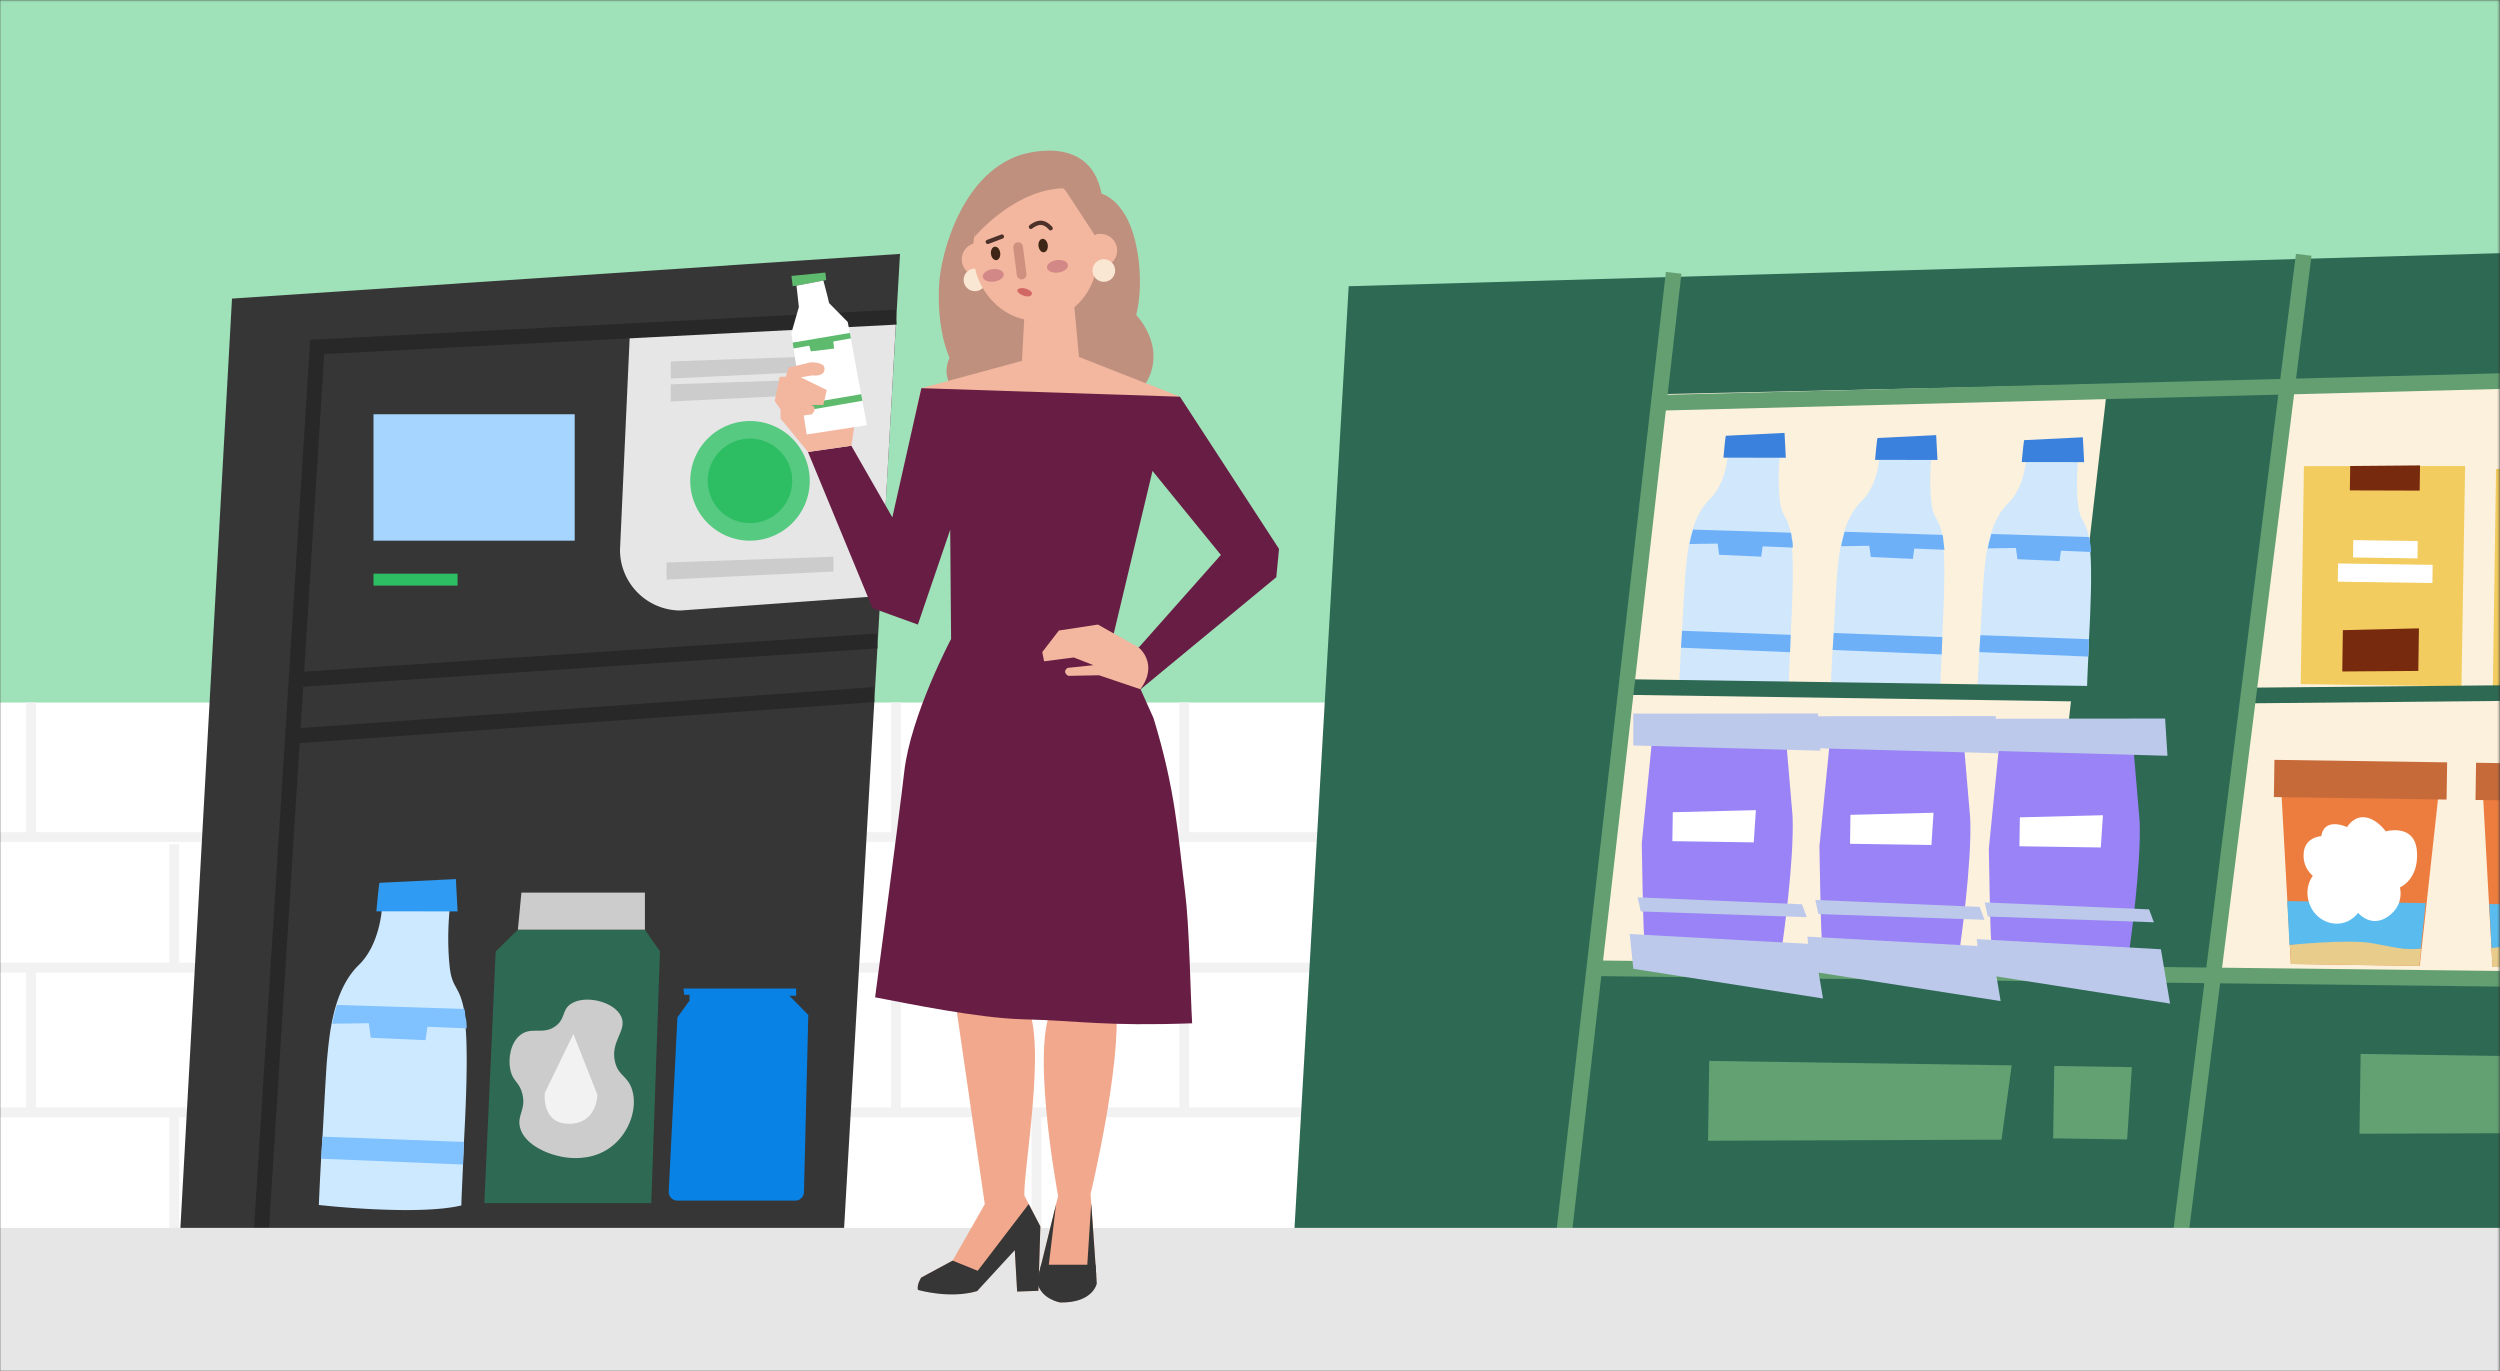
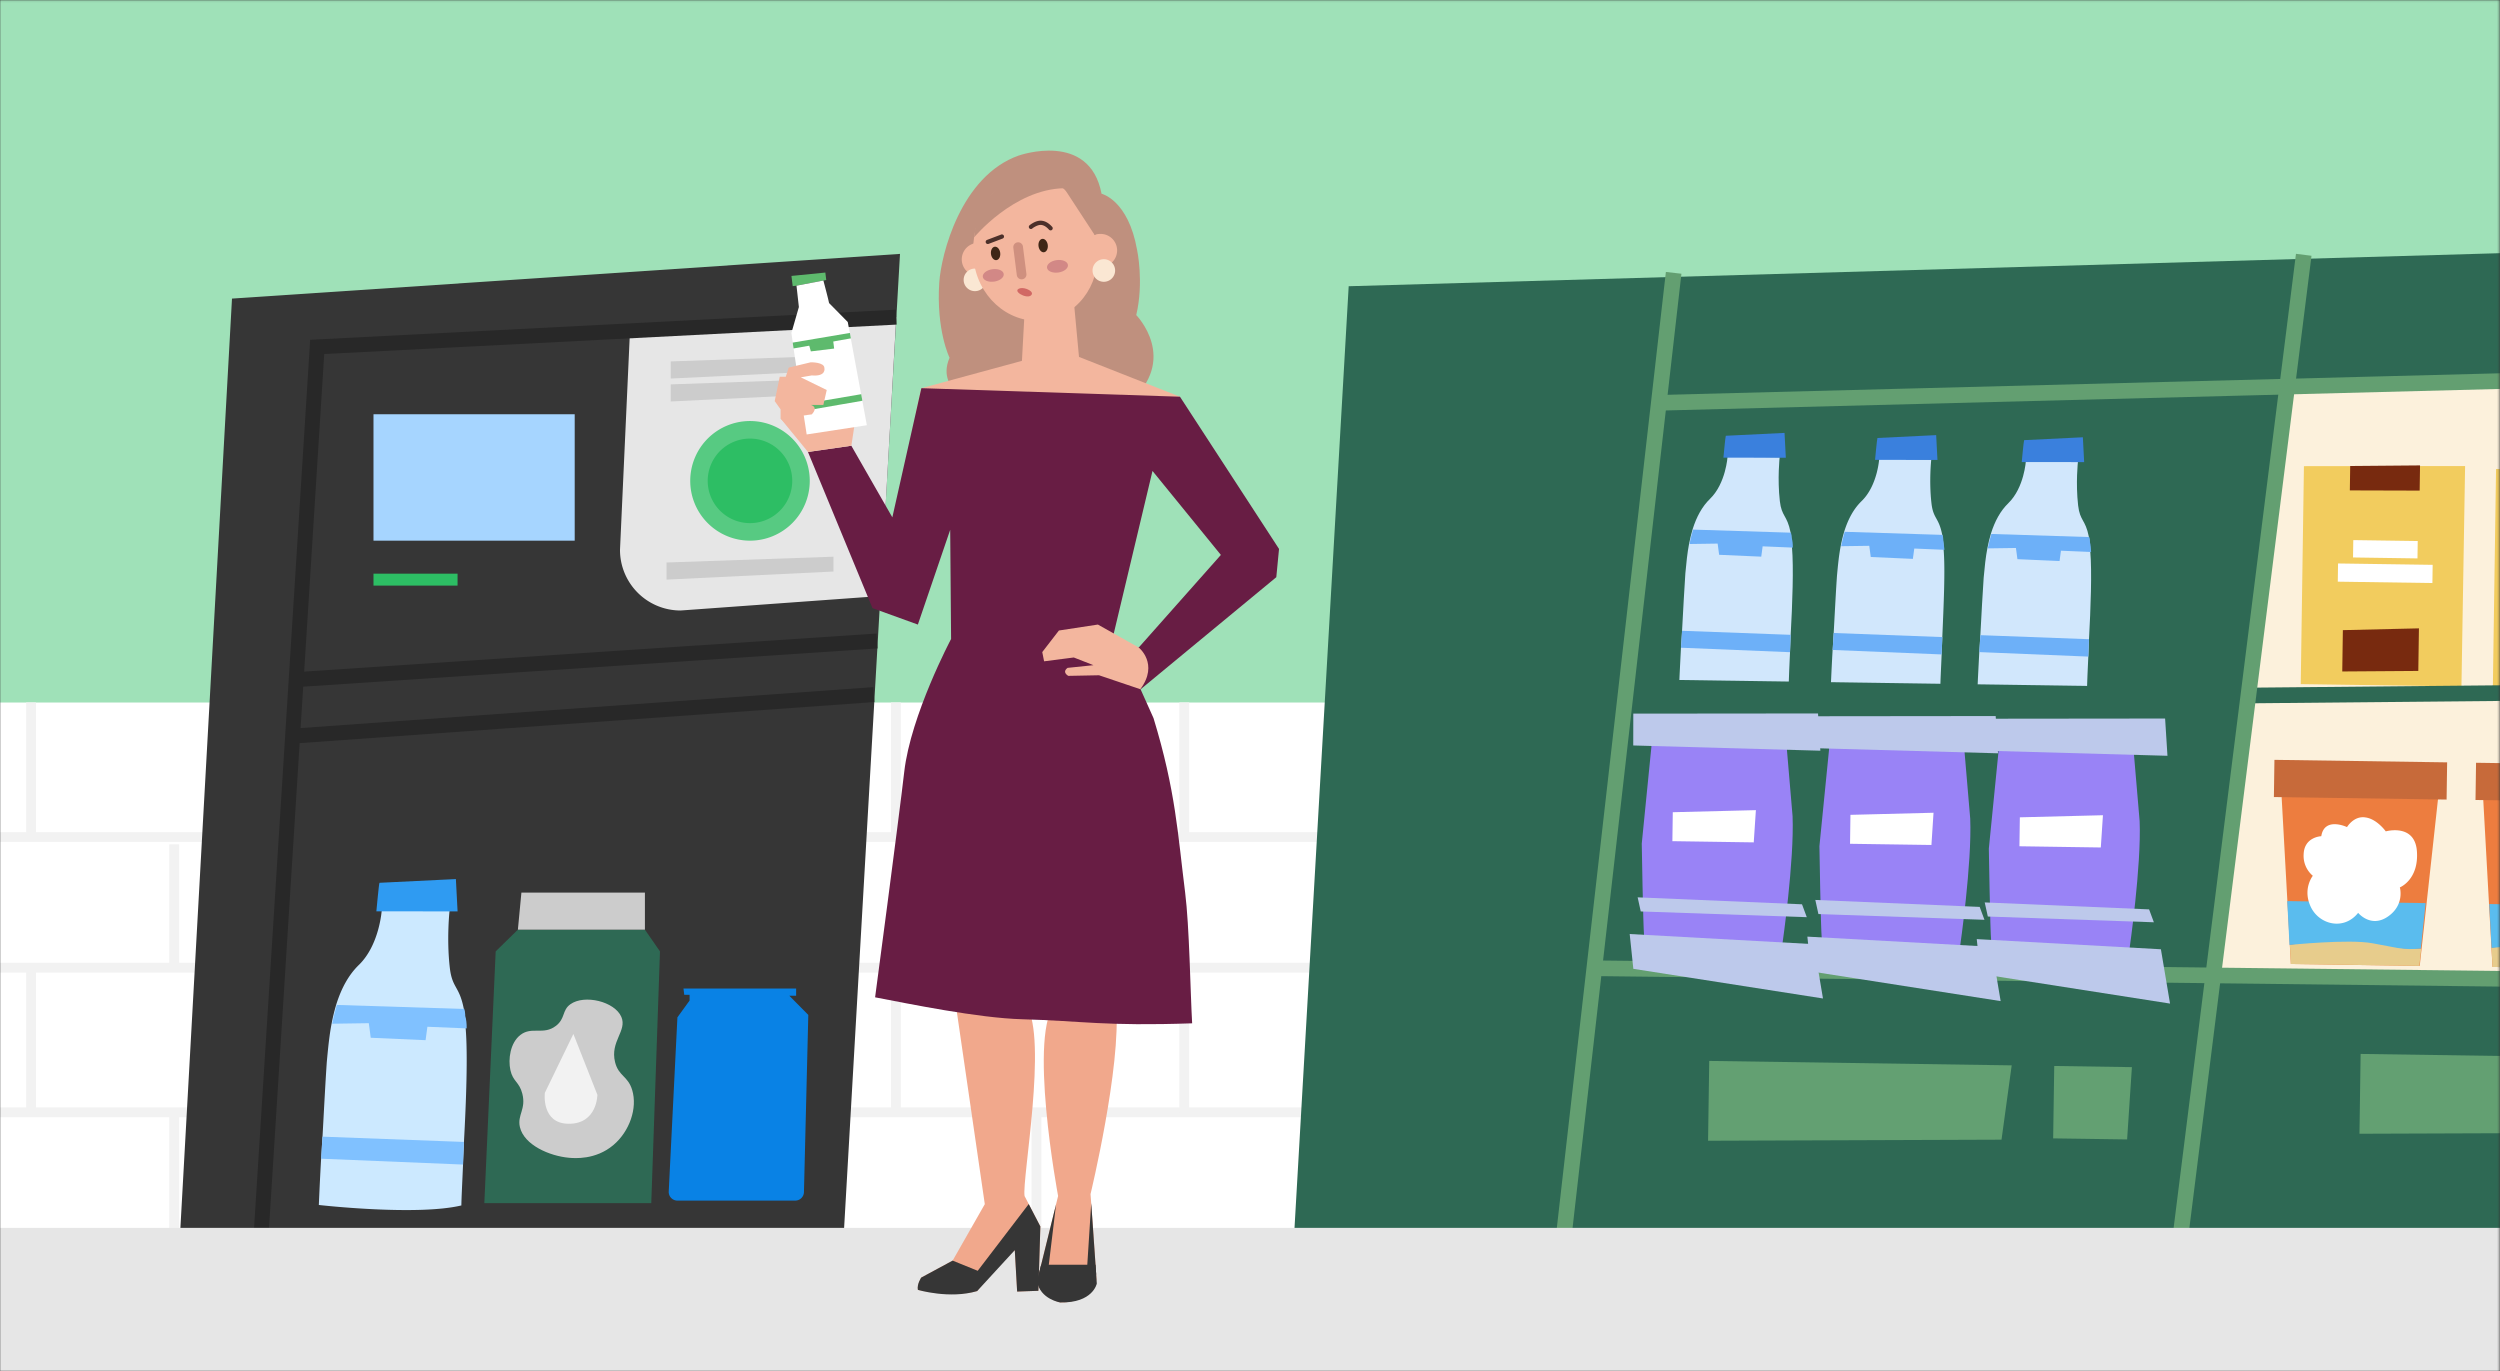
<svg xmlns="http://www.w3.org/2000/svg" width="1240" height="680" fill="none">
  <rect width="100%" height="100%" fill="#333333" stroke="none" />
  <g clip-path="url(#a)">
    <mask id="c" width="1241" height="681" x="-1" y="0" maskUnits="userSpaceOnUse" style="mask-type:luminance">
      <mask id="b" width="1241" height="728" x="-1" y="0" maskUnits="userSpaceOnUse" style="mask-type:luminance">
        <path fill="#fff" d="M1239.74.09H-.1V727.9h1239.84V.09Z" />
      </mask>
      <g mask="url(#b)">
        <path fill="#fff" d="M1241.51-2.49H-1.89v682.8h1243.4V-2.49Z" />
      </g>
    </mask>
    <g mask="url(#c)">
      <path fill="#9FE1B8" d="M1241.92-8.49H-4.23v713.13h1246.15V-8.5Z" />
      <path fill="#fff" d="M1875.19 348.45H-20.24V617.7h1895.43V348.45Z" />
      <path stroke="#F2F2F2" stroke-linecap="round" stroke-linejoin="round" stroke-width="4.89" d="M1907.89 415.17H-9.76M1907.89 551.7H-9.76m1907.18-71.74H-20.24" />
      <path stroke="#F2F2F2" stroke-linejoin="round" stroke-width="4.89" d="M1159.34 348.43v65.95m-142.99-65.95v65.95m-142.99-65.95v65.95m-143-65.95v65.95m-142.99-65.95v65.95m-143-65.95v65.95m-142.99-65.95v65.95m-142.99-65.95v65.95M15.4 348.43v65.95m71 4.4v59.7m142.56-59.7v59.7m143.38-59.7v59.7m141.73-59.7v59.7m145.47-59.7v59.7m142.55-59.7v59.7m142.56-59.7v59.7m142.55-59.7v59.7m142.55-59.7v59.7M86.4 551.7v57.66m142.56-57.66v57.66m143.38-57.66v57.66m141.73-57.66v57.66m145.47-57.66v57.66m142.55-57.66v57.66m142.56-57.66v57.66m142.55-57.66v57.66m142.55-57.66v57.66m-70.41-127.86v70.2m-142.99-70.2v70.2m-142.99-70.2v70.2m-143-70.2v70.2m-142.99-70.2v70.2m-143-70.2v70.2m-142.99-70.2v70.2m-142.99-70.2v70.2M15.4 481.5v70.2" />
      <path fill="#2E6954" d="m641.47 619.6 27.48-477.63 809.38-23.23-29.09 489.92-807.77 10.94Z" />
-       <path fill="#FCF1DC" d="m821.87 195.53-30.8 284.73 220.49 3.23 33.8-292.9-223.5 4.94h.01Z" />
      <path fill="#63A072" d="m847.78 526.23-.58 39.58 145.55-.53 5.05-36.86-150-2.2h-.02Z" />
      <path fill="#FCF1DC" d="m1134.07 193.75-34.17 290.01 265.41 2.87 28.39-301.59-259.63 8.71Z" />
      <path stroke="#639F71" stroke-miterlimit="10" stroke-width="7.76" d="M1475.73 182.95 821.4 199.83m640.84 288.22-671.18-7.79" />
      <path fill="#9983F6" d="m816.4 359.58 2.71 10.7-4.8 48.15s.64 40.42 1.17 45.98l-1.8 10.64 71.31 1.45-.9-8.42s5.93-41.15 5.02-63.32l-2.8-32.87 2-11.25-71.92-1.06Z" />
      <path fill="#BDC9EB" d="m812.27 445.08 1.54 7 82.36 2.84-2.37-6.39-81.53-3.45Zm-2.15-91.13-.03 15.8 92.81 2.6-1.16-18.48-91.63.09.01-.01Zm-1.79 109.33 1.8 17.26 94.07 14.71-4.53-26.94-91.34-5.03Z" />
      <path fill="#fff" d="m829.7 402.86 41.22-1.03-1.06 15.99-40.36-.6.2-14.35Z" />
      <path fill="#9983F6" d="m904.52 360.88 2.71 10.7-4.8 48.14s.64 40.42 1.17 45.98l-1.8 10.64 71.31 1.46-.9-8.43s5.93-41.15 5.02-63.32l-2.8-32.87 2-11.25-71.92-1.05Z" />
      <path fill="#BDC9EB" d="m900.4 446.37 1.53 7 82.36 2.85-2.37-6.4-81.52-3.45Zm-2.15-91.13-.04 15.8 92.82 2.6-1.17-18.48-91.63.1.01-.02Zm-1.8 109.33 1.8 17.26 94.07 14.72-4.53-26.94-91.34-5.04Z" />
      <path fill="#fff" d="m917.83 404.16 41.2-1.04-1.04 15.99-40.37-.59.2-14.35v-.01Z" />
      <path fill="#9983F6" d="m988.55 362.1 2.71 10.71-4.8 48.14s.64 40.43 1.17 45.98l-1.8 10.64 71.31 1.46-.9-8.43s5.93-41.15 5.02-63.32l-2.8-32.86 2.01-11.26-71.93-1.05Z" />
      <path fill="#BDC9EB" d="m984.42 447.6 1.54 7 82.36 2.85-2.37-6.4-81.53-3.45Zm-2.15-91.13-.03 15.8 92.82 2.6-1.17-18.48-91.63.1.01-.02Zm-1.8 109.33 1.8 17.26 94.07 14.72-4.53-26.94-91.34-5.04Z" />
      <path fill="#fff" d="m1001.84 405.39 41.22-1.04-1.06 16-40.36-.6.2-14.35v-.01Z" />
      <path fill="#D1E7FC" d="M888.18 314.88c-.04 3.08-.29 5.94-.33 8.61-.3 7.18-.6 12.71-.64 15.59-17.07 4.05-54.31-.18-54.31-.18s.32-7.78.86-17.63c.25-2.67.3-5.53.54-8.4.56-10.26 1.14-21.33 1.64-28.5.49-5.32.98-10.25 1.86-14.75.45-2.45 1.1-4.9 1.75-7.15 1.93-6.12 4.67-11.22 8.63-15.06 7.9-7.68 8.7-21 8.7-21l25.83.38s-1.18 10.65.09 21.75c.9 7.8 3.59 6.82 5.31 15.46.2.83.38 1.64.37 2.67.19 1.23.37 2.87.34 4.72.88 10.07.21 28.11-.64 43.49Z" />
      <path fill="#3A80DD" d="M856 216.14c-.2.2-1.18 10.86-1.18 10.86l30.95.04-.64-12.32-29.12 1.42Z" />
      <path fill="#6DB0F8" d="M888.18 314.88c-.04 3.08-.29 5.94-.33 8.61l-54.08-2.22c.25-2.67.3-5.53.54-8.4l53.88 2Zm1.05-43.27-14.96-.63-.69 5.12-20.89-.92-.74-5.56-13.94.21c.44-2.45 1.1-4.91 1.75-7.15l48.56 1.53c.2.82.38 1.64.37 2.66.4 1.25.57 2.89.55 4.73l-.01.01Z" />
      <path fill="#D1E7FC" d="M963.39 315.99c-.04 3.08-.3 5.94-.33 8.61-.31 7.18-.6 12.71-.64 15.58-17.07 4.06-54.32-.17-54.32-.17s.32-7.79.87-17.63c.25-2.67.29-5.54.54-8.41.56-10.25 1.13-21.33 1.64-28.5.49-5.32.97-10.24 1.86-14.74a72.7 72.7 0 0 1 1.75-7.16c1.93-6.12 4.66-11.22 8.62-15.05 7.9-7.69 8.71-21 8.71-21l25.82.38s-1.18 10.65.1 21.75c.9 7.8 3.58 6.82 5.3 15.46.2.82.39 1.64.38 2.66.18 1.24.37 2.88.34 4.73.88 10.06 0 28.1-.64 43.49Z" />
      <path fill="#3A80DD" d="M931.21 217.24c-.2.2-1.18 10.85-1.18 10.85l30.95.04-.64-12.31-29.13 1.42Z" />
      <path fill="#6DB0F8" d="M963.39 315.99c-.04 3.08-.29 5.94-.33 8.61l-54.08-2.22c.25-2.67.29-5.54.54-8.41l53.88 2.02h-.01Zm1.04-43.29-14.95-.62-.7 5.12-20.88-.93-.75-5.55-13.93.2c.44-2.44 1.1-4.9 1.74-7.15l48.56 1.53c.2.83.38 1.65.37 2.67.19 1.23.38 2.88.55 4.73Z" />
      <path fill="#D1E7FC" d="M1036.14 317.05c-.05 3.08-.29 5.95-.34 8.62-.31 7.17-.59 12.7-.64 15.58-17.06 4.05-54.31-.18-54.31-.18s.32-7.78.87-17.63c.24-2.67.29-5.53.53-8.4.56-10.25 1.14-21.33 1.65-28.5.48-5.32.97-10.25 1.86-14.74.44-2.45 1.1-4.92 1.74-7.16 1.93-6.12 4.67-11.22 8.63-15.06 7.9-7.68 8.71-21 8.71-21l25.82.38s-1.18 10.65.09 21.75c.91 7.8 3.59 6.83 5.31 15.46.2.83.39 1.64.37 2.67.19 1.23.38 2.87.35 4.73.87 10.06.2 28.1-.64 43.48Z" />
      <path fill="#3A80DD" d="M1003.97 218.31c-.2.2-1.19 10.86-1.19 10.86l30.96.04-.64-12.32-29.13 1.42Z" />
      <path fill="#6DB0F8" d="M1036.14 317.05c-.04 3.08-.28 5.95-.33 8.62l-54.07-2.23c.24-2.67.29-5.53.53-8.4l53.89 2.01h-.02Zm1.04-43.27-14.95-.63-.69 5.12-20.9-.92-.74-5.55-13.94.2c.45-2.45 1.1-4.9 1.75-7.15l48.56 1.53c.2.82.38 1.64.37 2.67.39 1.24.37 2.87.55 4.72l-.01.01Z" />
      <path stroke="#2E6954" stroke-miterlimit="10" stroke-width="7.76" d="m806.84 340.77 232.19 3.4" />
      <path stroke="#639F71" stroke-miterlimit="10" stroke-width="7.76" d="M830.13 135.33 775.1 617.7" />
      <path fill="#ED7D3F" d="m1131.24 387.18 5.02 90.96 63.93.94 9.94-90.75-33.29-8.28c-.41 0-43.64-1.25-45.6 7.13Z" />
      <path fill="#C76A3A" d="m1128.12 376.88-.27 18.45 85.66 1.26.27-18.46-85.66-1.25Z" />
      <path fill="#E7CC8C" d="m1136.27 478.14-.47-9.44s21.99-4.4 34.47-2.98c12.28 1.4 17.55 5.8 30.68 4.76l-.95 8.6-63.74-.93.01-.01Z" />
      <path fill="#5ABCEE" d="m1134.47 446.93 1.12 21.77s29.56-3.05 41.21-.83c11.66 2.02 14.91 3.5 23.94 2.6l2.38-22.53-68.66-1 .01-.01Z" />
      <path fill="#fff" d="M1164.12 410.23s-11.2-5.3-12.77 4.53c0 0-8.41.29-8.74 8.9a12.93 12.93 0 0 0 4.55 10.73s-5.22 6.49-1.04 15.37c4.17 8.89 16.43 11.94 23.52 3.01 0 0 6.24 7.69 14.74 1.86 8.49-5.82 5.95-14.48 5.95-14.48s9.48-3.76 8.46-17.93c-1.02-13.97-15.44-9.86-15.44-9.86s-4.42-6.22-10.14-6.92c-5.73-.9-9.09 4.79-9.09 4.79Z" />
      <path fill="#ED7D3F" d="m1231.25 388.64 5.02 90.97 63.94.94 9.94-90.75-33.29-8.28c-.21 0-43.44-1.25-45.61 7.13Z" />
      <path fill="#C76A3A" d="m1228.12 378.33-.27 18.46 85.67 1.25.27-18.45-85.67-1.26Z" />
      <path fill="#E7CC8C" d="m1236.28 479.6-.47-9.44s22-4.4 34.48-2.98c12.27 1.4 17.54 5.8 30.67 4.75l-.95 8.6-63.74-.92.01-.01Z" />
      <path fill="#5ABCEE" d="m1234.68 448.4 1.12 21.77s29.56-3.05 41.21-.83c11.66 2.02 14.91 3.5 23.94 2.6l2.38-22.53-68.66-1 .01-.01Z" />
      <path fill="#F2CC5E" d="m1220.89 340.49-79.72-1.17 1.58-108.1 79.94-.06-1.81 109.33h.01Z" />
      <path fill="#782A0F" d="m1200.16 243.34-34.64-.1.18-12.1 34.64-.3-.19 12.5h.01Zm-.68 89.44-37.72.27.3-20.5 37.73-.89-.31 21.13v-.01Z" />
      <path fill="#fff" d="m1199.19 268.35-31.96-.46-.13 8.61 31.97.47.12-8.62Zm7.41 11.81-46.93-.68-.13 9.03 46.93.68.13-9.03Z" />
      <path fill="#F2CC5E" d="m1316.18 341.88-79.72-1.17 1.58-108.1 79.94-.06-1.81 109.33h.01Z" />
      <path stroke="#2E6954" stroke-miterlimit="10" stroke-width="7.76" d="m1101.94 345.1 288.45-2.75" />
      <path stroke="#639F71" stroke-miterlimit="10" stroke-width="7.76" d="m1142.65 126.38-61.01 485.75" />
      <path fill="#63A072" d="m1057.43 529.3-38.53-.57-.53 35.9 36.68.53 2.37-35.86h.01Zm113.44-6.55-.58 39.59 145.55-.54 5.05-36.85-150.01-2.2h-.01Z" />
      <path fill="#363636" d="m88.84 620.54 26.23-472.44 331.33-22.17-27.78 484.17-329.79 10.44h.01Z" />
      <path fill="#A6D5FF" d="M285.05 205.47h-99.8v62.7h99.8v-62.7Z" />
      <path fill="#E6E6E6" d="m444.55 157.3-132.17 8.84-4.86 106.59a30.06 30.06 0 0 0 30.05 30.08l99.15-7.18" />
      <path fill="#57CA82" d="M372 268.17a29.66 29.66 0 0 0 29.64-29.67A29.66 29.66 0 0 0 372 208.83a29.66 29.66 0 0 0-29.64 29.67A29.66 29.66 0 0 0 372 268.17Z" />
      <path stroke="#282828" stroke-miterlimit="10" stroke-width="7.41" d="m129.08 619.27 28.25-447.2 287.22-14.77M435 317.92 146.9 337.1m286.52 7.42L146.91 365" />
      <path fill="#2DBE64" d="M226.95 284.54h-41.7v5.93h41.7v-5.93ZM372 259.47a20.96 20.96 0 1 0-.02-41.93 20.96 20.96 0 0 0 .02 41.93Z" />
      <path fill="#0982E5" d="M394.88 490.31v3.56h-3.4l9.44 9.53-2.16 87.88a4.33 4.33 0 0 1-4.32 4.22H336a4.32 4.32 0 0 1-4.32-4.32L336 504.6l6.04-8.34v-2.85h-2.65l-.38-3.08h55.87Z" />
      <path fill="#CCE9FF" d="M230.1 566.41c-.06 4-.38 7.74-.43 11.21-.4 9.34-.78 16.55-.83 20.28-22.22 5.29-70.7-.23-70.7-.23s.41-10.15 1.13-22.95c.32-3.47.38-7.21.7-10.94.73-13.34 1.47-27.76 2.13-37.1.64-6.94 1.27-13.33 2.42-19.2a93.64 93.64 0 0 1 2.28-9.3c2.52-7.98 6.08-14.61 11.23-19.6 10.28-10 11.34-27.35 11.34-27.35l33.61.5s-1.54 13.87.13 28.31c1.18 10.17 4.66 8.89 6.9 20.14.25 1.07.51 2.14.5 3.47.24 1.6.47 3.75.44 6.16 1.14 13.1.27 36.58-.83 56.6h-.02Z" />
      <path fill="#2F9BF2" d="M188.22 437.87c-.27.26-1.54 14.14-1.54 14.14l40.28.05-.84-16.04-37.92 1.85h.02Z" />
      <path fill="#80C1FF" d="M230.1 566.41c-.06 4-.38 7.74-.43 11.21l-70.4-2.9c.31-3.47.37-7.21.69-10.94l70.13 2.62.01.01Zm1.35-56.33-19.46-.81-.9 6.66-27.2-1.2-.96-7.23-18.14.27c.58-3.2 1.43-6.4 2.27-9.32l63.22 2c.24 1.07.5 2.14.48 3.47.5 1.61.74 3.75.71 6.15l-.02.01Z" />
      <path fill="#CCC" d="m415.48 195.13-82.8 4v-8.48l82.8-2.89v7.37Zm-2.08 88.35-82.8 4.01V279l82.8-2.88v7.36Zm2.08-99.74-82.8 4.02v-8.5l82.8-2.88v7.36Z" />
      <path fill="#2E6954" d="m245.86 471.9-5.63 124.85h82.8l4.32-124.86-7.47-10.77h-63.01l-11.01 10.77Z" />
      <path fill="#CCC" d="m258.62 442.72-1.75 18.4h63.01v-18.4h-61.26Zm17.13 66.09c-6.17 4.8-11.99.12-17.66 4.54-5.01 3.91-6.13 11.99-4.92 17.47 1.25 5.69 4.38 5.7 5.9 11.64 1.97 7.73-2.6 10.54-1.2 16.57 2.08 8.93 14.8 14.38 24.32 15.22 2.7.24 13.16 1.16 22-6.26 8.12-6.84 12.07-18.4 9.38-27.32-2.14-7.11-6.75-6.8-8.5-13.87-2.54-10.3 6.08-15.5 3.13-22.4-3.3-7.69-18.36-11.29-25.31-6.28-4.2 3.03-2.41 7.02-7.13 10.7h-.01Z" />
      <path fill="#F2F2F2" d="m284.4 512.84-14.16 29.21s-1.9 15.34 11.92 15.34c14.14 0 14.14-14.38 14.14-14.38l-11.9-30.16v-.01Z" />
      <path fill="#E6E6E6" d="M1838.08 609.03H-25.49v115.12h1863.57V609.03Z" />
      <path fill="#F1A88C" d="m474.3 499.88 14.16 97.38-15.95 28-15.58 8.42s-2.1 3.56-1.66 6.1c0 0 17 3.87 29.4.59 0 0 11.4-14.73 18.66-20.3l1.17 20.54 10.54-.37.98-31.91-7.83-15.09c-1.4-8.07 11.6-77.93.9-94.61l-34.78 1.23v.02Z" />
      <path fill="#F1A88C" d="M553.6 498.81c2.6 30.08-12.7 93.49-12.7 93.49l1.2 16.33 1.79 26.11s-3.42 11.6-18.03 11.28c0 0-8.93-2.04-11.48-10.5l10.44-42.3s-15.46-82.41-.79-96.16c6.73-6.3 29.55 1.75 29.55 1.75h.01Z" />
      <path fill="#363636" d="m472.5 625.27-15.57 8.41s-2.25 3.3-1.66 6.1c0 0 15.78 4.68 29.4.59l18.66-20.3 1.17 20.54 10.54-.37.98-31.91-5.77-11.12-25.3 33.1-12.44-5.04Z" />
      <path fill="#363636" d="m543.38 627.33.63 9.33s-1.87 9.7-18.15 9.36c0 0-9.97-1.59-11.48-10.5l2.03-8.2h26.97Z" />
      <path fill="#363636" d="m541.25 596.86 2.47 35.26-4.9 2.62 2.42-37.88Zm-17.47.6-9.39 38.07 5.4-4.75 4-33.32Z" />
      <path fill="#BF907E" d="M505.4 77.12s34.98-12.38 40.97 18.97c0 0 13.27 3.05 17.63 27.92 0 0 3.45 15.88-.42 32.27 0 0 21.63 22.03-3.86 43.69-18.33 15.57-87.04-7.44-87.04-7.44s-5.86-5.55-1.7-15.09c0 0-6.7-13.53-5.1-37.4.92-13.62 10.55-52.78 39.51-62.93l.01.01Z" />
      <path fill="#F3B69E" d="m508.11 156.37-1.23 22.61-49.86 13.56-2.87 12.69 75.14 18.27 58.54-14.65-2.57-12.08-50.08-19.74-2.47-26.56-24.6 5.9Z" />
      <path fill="#681D44" d="m633.05 286.26 1.35-13.99-49.14-75.5L457 192.54l-14.4 64.07-20.35-35.53-21.5 3.1 32.01 77.46 22.5 8.15 16.04-47.02.44 54.16s-20 37.76-23.23 65.84c-2.98 25.78-14.46 111.9-14.46 111.9 16.55 3.16 51.15 10.3 72.95 10.88 30.13.82 40.49 3.51 84.3 2.02-.88-15.39-1.35-48.14-3.48-64.94-3.63-28.69-4.62-50.23-15.67-86.42l-6.42-14.32 67.31-55.6v-.03Zm-68.24 34.9-8.09 1.45-4.44-7.78 19.36-81.24 33.92 41.65-40.75 45.94v-.01Z" />
      <path fill="#F3B69E" d="m422.27 221.08 3.92-25.68-3.92-13.54h-3.69l-2.4 17.63-29.01 8.08 13.6 16.6 21.5-3.09Z" />
      <path fill="#D28886" d="M535.18 133.06c.2-1.7-1.97-3.35-4.85-3.68-2.87-.33-5.36.78-5.55 2.49-.2 1.7 1.97 3.35 4.85 3.68 2.87.33 5.36-.79 5.55-2.49Z" />
      <path fill="#F3B69E" d="M545.62 132.4a8.19 8.19 0 1 0-.01-16.37 8.19 8.19 0 0 0 0 16.38Zm-60.67 4.44a8.19 8.19 0 1 0-.01-16.37 8.19 8.19 0 0 0 0 16.37Z" />
      <path fill="#FAE7D3" d="M483.57 144.41a5.6 5.6 0 1 0 0-11.2 5.6 5.6 0 0 0 0 11.2Z" />
      <path fill="#F3B69E" d="M543.85 120.47c3.26 18.07-7.65 35.17-24.37 38.2-16.73 3.03-32.93-9.16-36.2-27.23-3.27-18.06 6.55-41.19 23.27-44.22 16.73-3.03 34.02 15.18 37.29 33.25Z" />
      <path fill="#FAE7D3" d="M547.5 139.77a5.6 5.6 0 1 0 0-11.2 5.6 5.6 0 0 0 0 11.2Z" />
      <path fill="#4C302A" d="M489.94 121.04c.13 0 .27-.02.39-.07l6.9-2.62a1.06 1.06 0 1 0-.78-1.96l-6.9 2.61a1.06 1.06 0 0 0 .39 2.04Zm31.15-6.76a1.06 1.06 0 0 0 .78-1.78c-1.86-2.07-3.84-3.07-5.86-3.05-2.73.05-5.4 2.32-5.47 2.4-.37.46-.31 1.12.13 1.5.45.37 1.12.3 1.49-.14.03-.04 2.16-1.62 3.92-1.65h.05c1.35 0 2.76.78 4.16 2.34.2.23.5.36.79.36v.02Z" />
      <path fill="#3E2616" d="M494.24 129.02c1.27-.16 2.1-1.78 1.87-3.61-.23-1.84-1.45-3.2-2.72-3.04-1.26.17-2.1 1.78-1.87 3.62.23 1.84 1.45 3.2 2.72 3.03Zm23.58-3.9c1.27-.16 2.1-1.78 1.88-3.61-.24-1.84-1.46-3.2-2.72-3.04-1.27.17-2.11 1.78-1.88 3.62.24 1.84 1.45 3.2 2.72 3.03Z" />
      <path fill="#D28886" d="M493.09 139.68c2.86-.4 5-2.1 4.75-3.8-.23-1.7-2.75-2.75-5.61-2.35-2.87.4-5 2.1-4.76 3.8.24 1.7 2.75 2.75 5.62 2.34Zm31.84-4.51c2.87-.4 5-2.1 4.76-3.8-.24-1.7-2.75-2.75-5.62-2.35-2.86.4-5 2.1-4.75 3.8.23 1.7 2.75 2.75 5.61 2.35Z" />
      <path fill="#CF907F" d="M504.7 120.2h-.01a2.4 2.4 0 0 0-2.08 2.69l1.72 13.56a2.4 2.4 0 0 0 2.68 2.08h.01a2.4 2.4 0 0 0 2.08-2.69l-1.72-13.56a2.4 2.4 0 0 0-2.68-2.08Z" />
      <path fill="#D16864" d="M506 142.97c2.44-.63 7.6 1.81 5.28 3.62-2.31 1.82-9.78-2.46-5.28-3.62Z" />
      <path fill="#BF907E" d="M483.13 117.78s19.64-23.92 44.66-24.42l15.14 23.17 7.42-3.86-18.07-24.9-26.96-6.81-20.5 23.17-1.68 13.66h-.01Z" />
      <path fill="#5EBA6D" d="m409.37 135.19.44 3.68-14.76 2.83-1.88.23-.61-5.07 16.8-1.67Z" />
      <path fill="#fff" d="M408.4 139.14s2.67 10.06 2.82 11.18l9.27 9.4 9.47 51.19-29.85 4.58s-7.39-47.68-7.57-50.36l3.7-12.84-1.18-10.59 13.35-2.56Z" />
      <path fill="#5EBA6D" d="m421.54 165.13.5 2.7-28.44 5-.42-2.9 28.36-4.8Zm-23.23 38.75-.51-3.36 29.36-5 .57 3.26" />
      <path fill="#5EBA6D" d="m413.17 168.29.56 4.6-11.55 1.4-1.25-4.5 12.24-1.5Z" />
      <path fill="#F3B69E" d="m396.37 217.2-9.2-9.62v-4.54l-2.92-4.1 2.5-12.07h2.99l1.46-4.54 10.9-2.63s6.8-.15 6.8 2.85c0 0 1.12 4.31-6.25 3.66l-5.45.95 12.86 6.29-1.68 7.4h-6.21s3.97.87.48 4.68l-7.64 1.02 1.37 10.66v-.02Zm168.44 103.97s10.16 8.05.79 20.68l-20.49-6.92-15.23.3s-3.35-1.74-.36-3.97l12.83-1.33-9.75-3.82-14.73 1.9-.91-4.58 8.26-10.7 19.34-2.95 20.25 11.38Z" />
    </g>
  </g>
  <defs>
    <clipPath id="a">
      <path fill="#fff" d="M0 0h1240v680H0z" />
    </clipPath>
  </defs>
</svg>